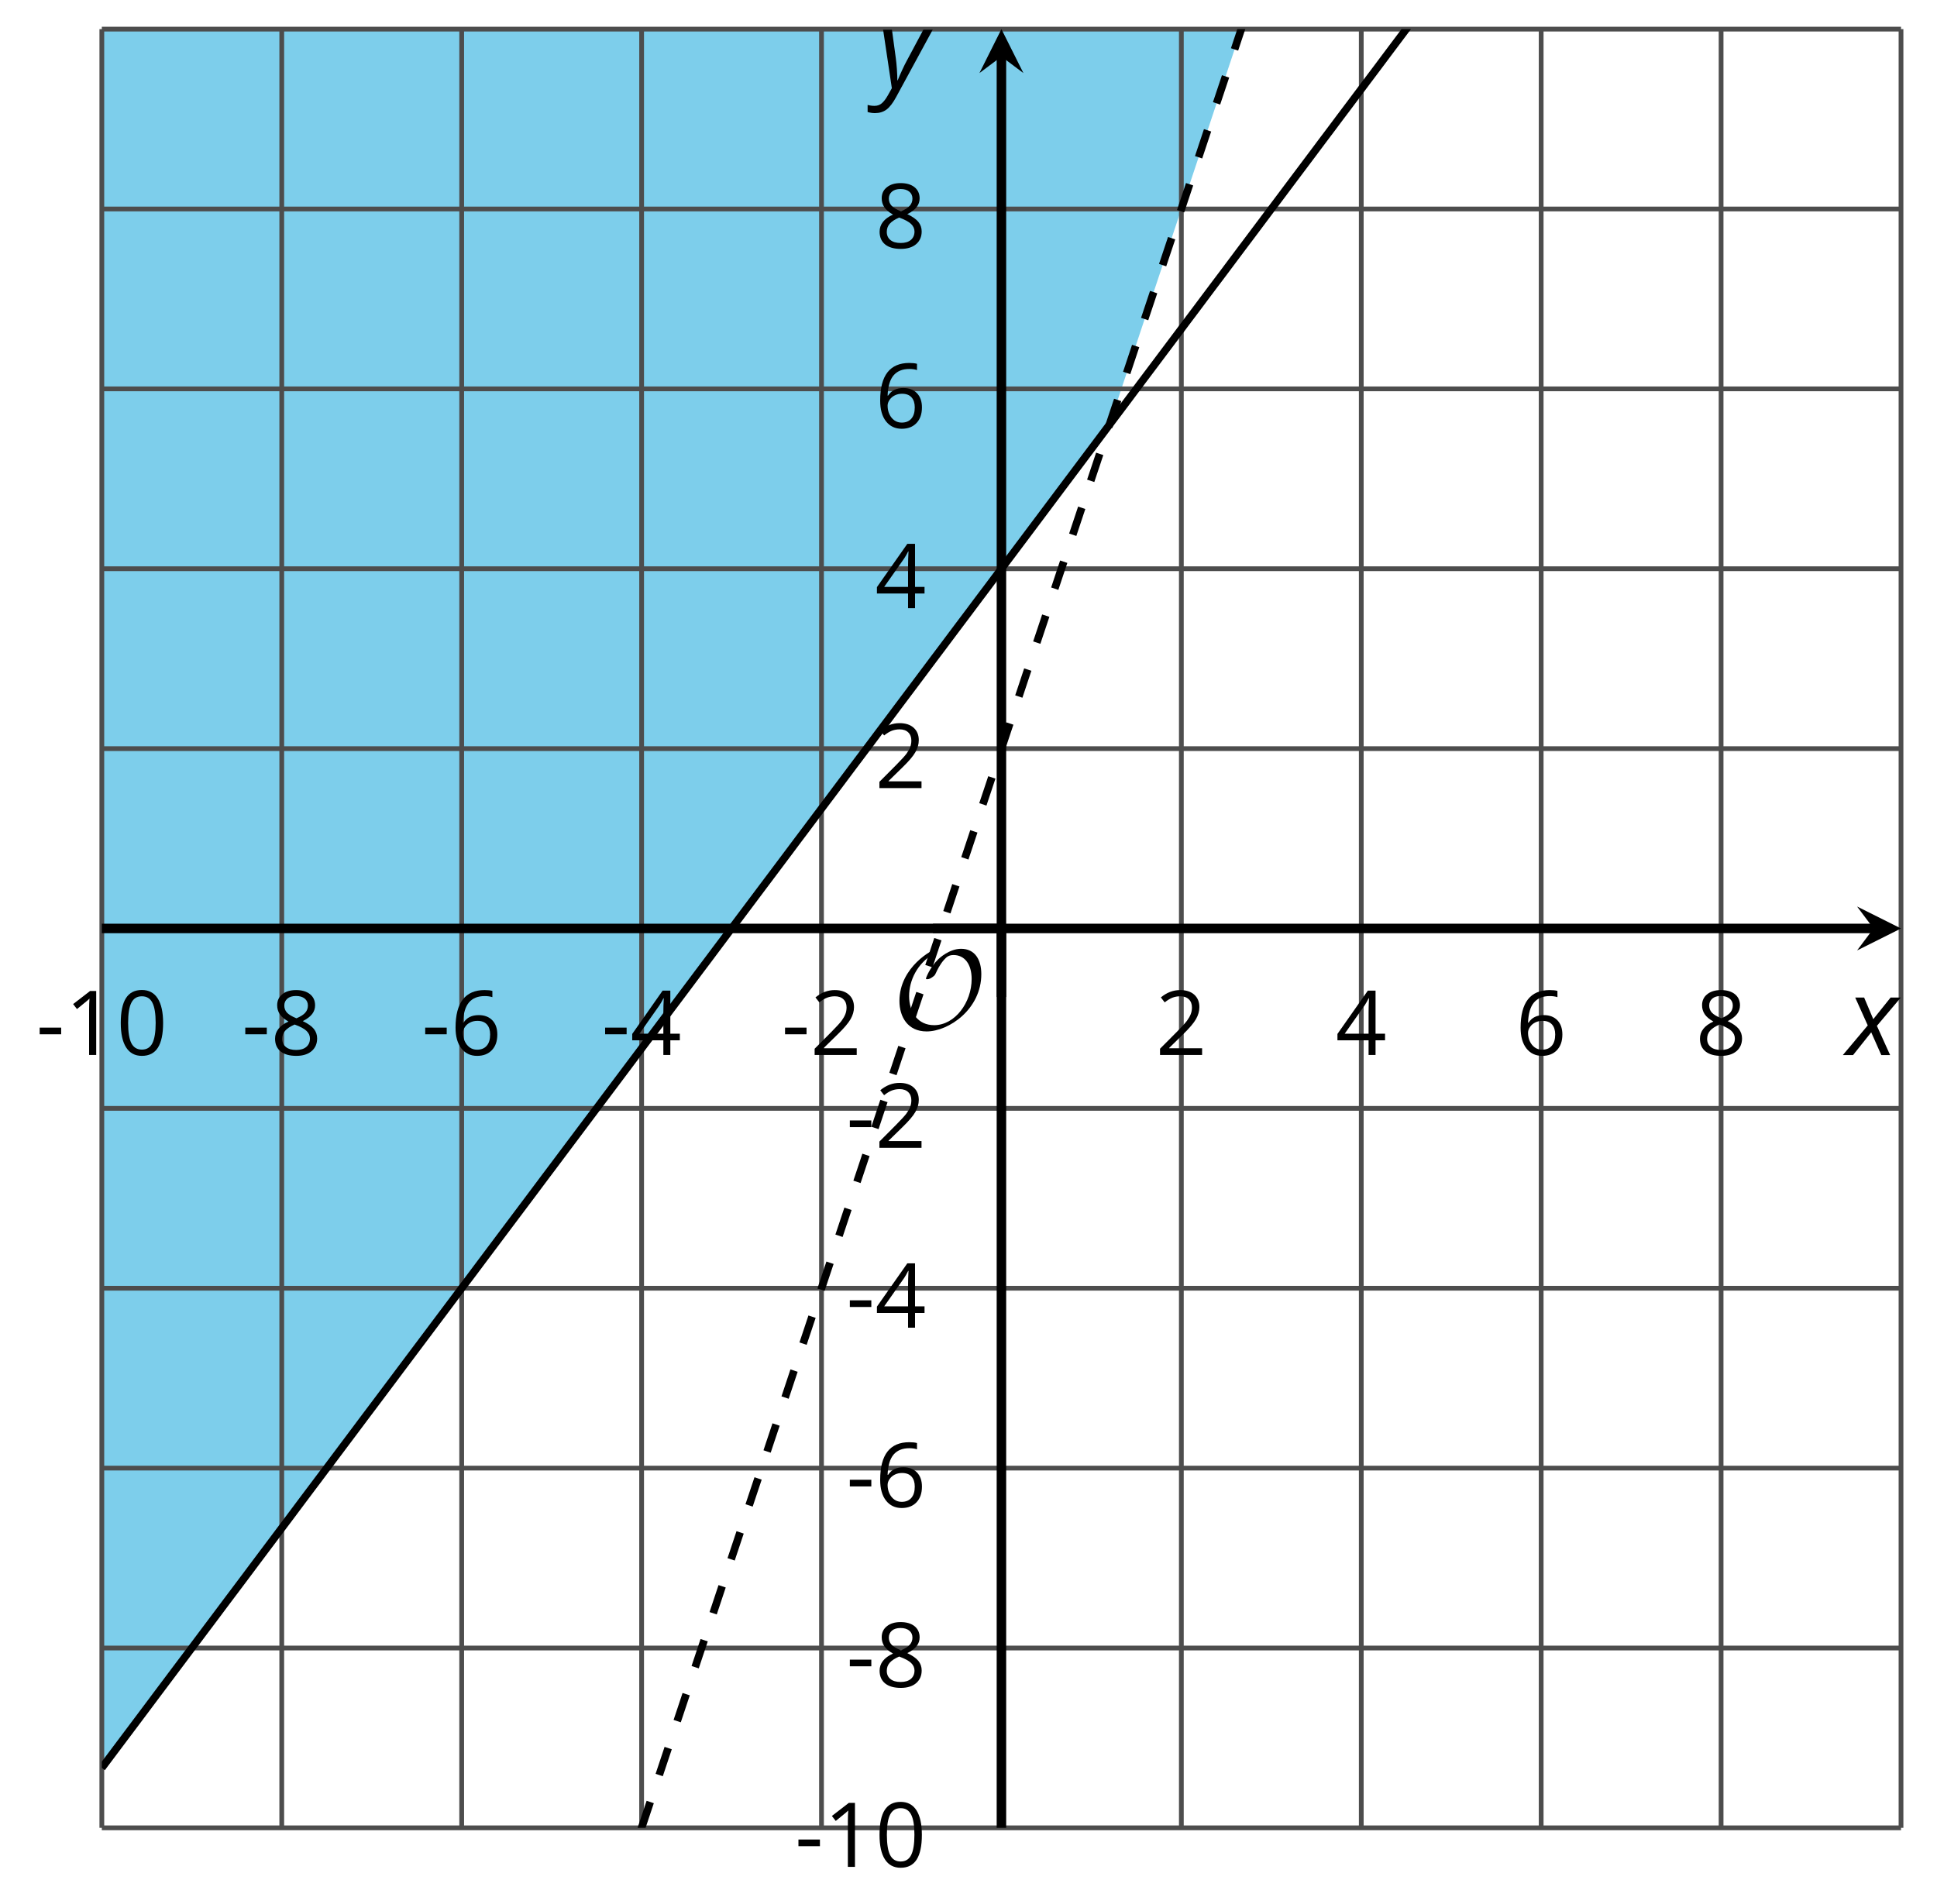
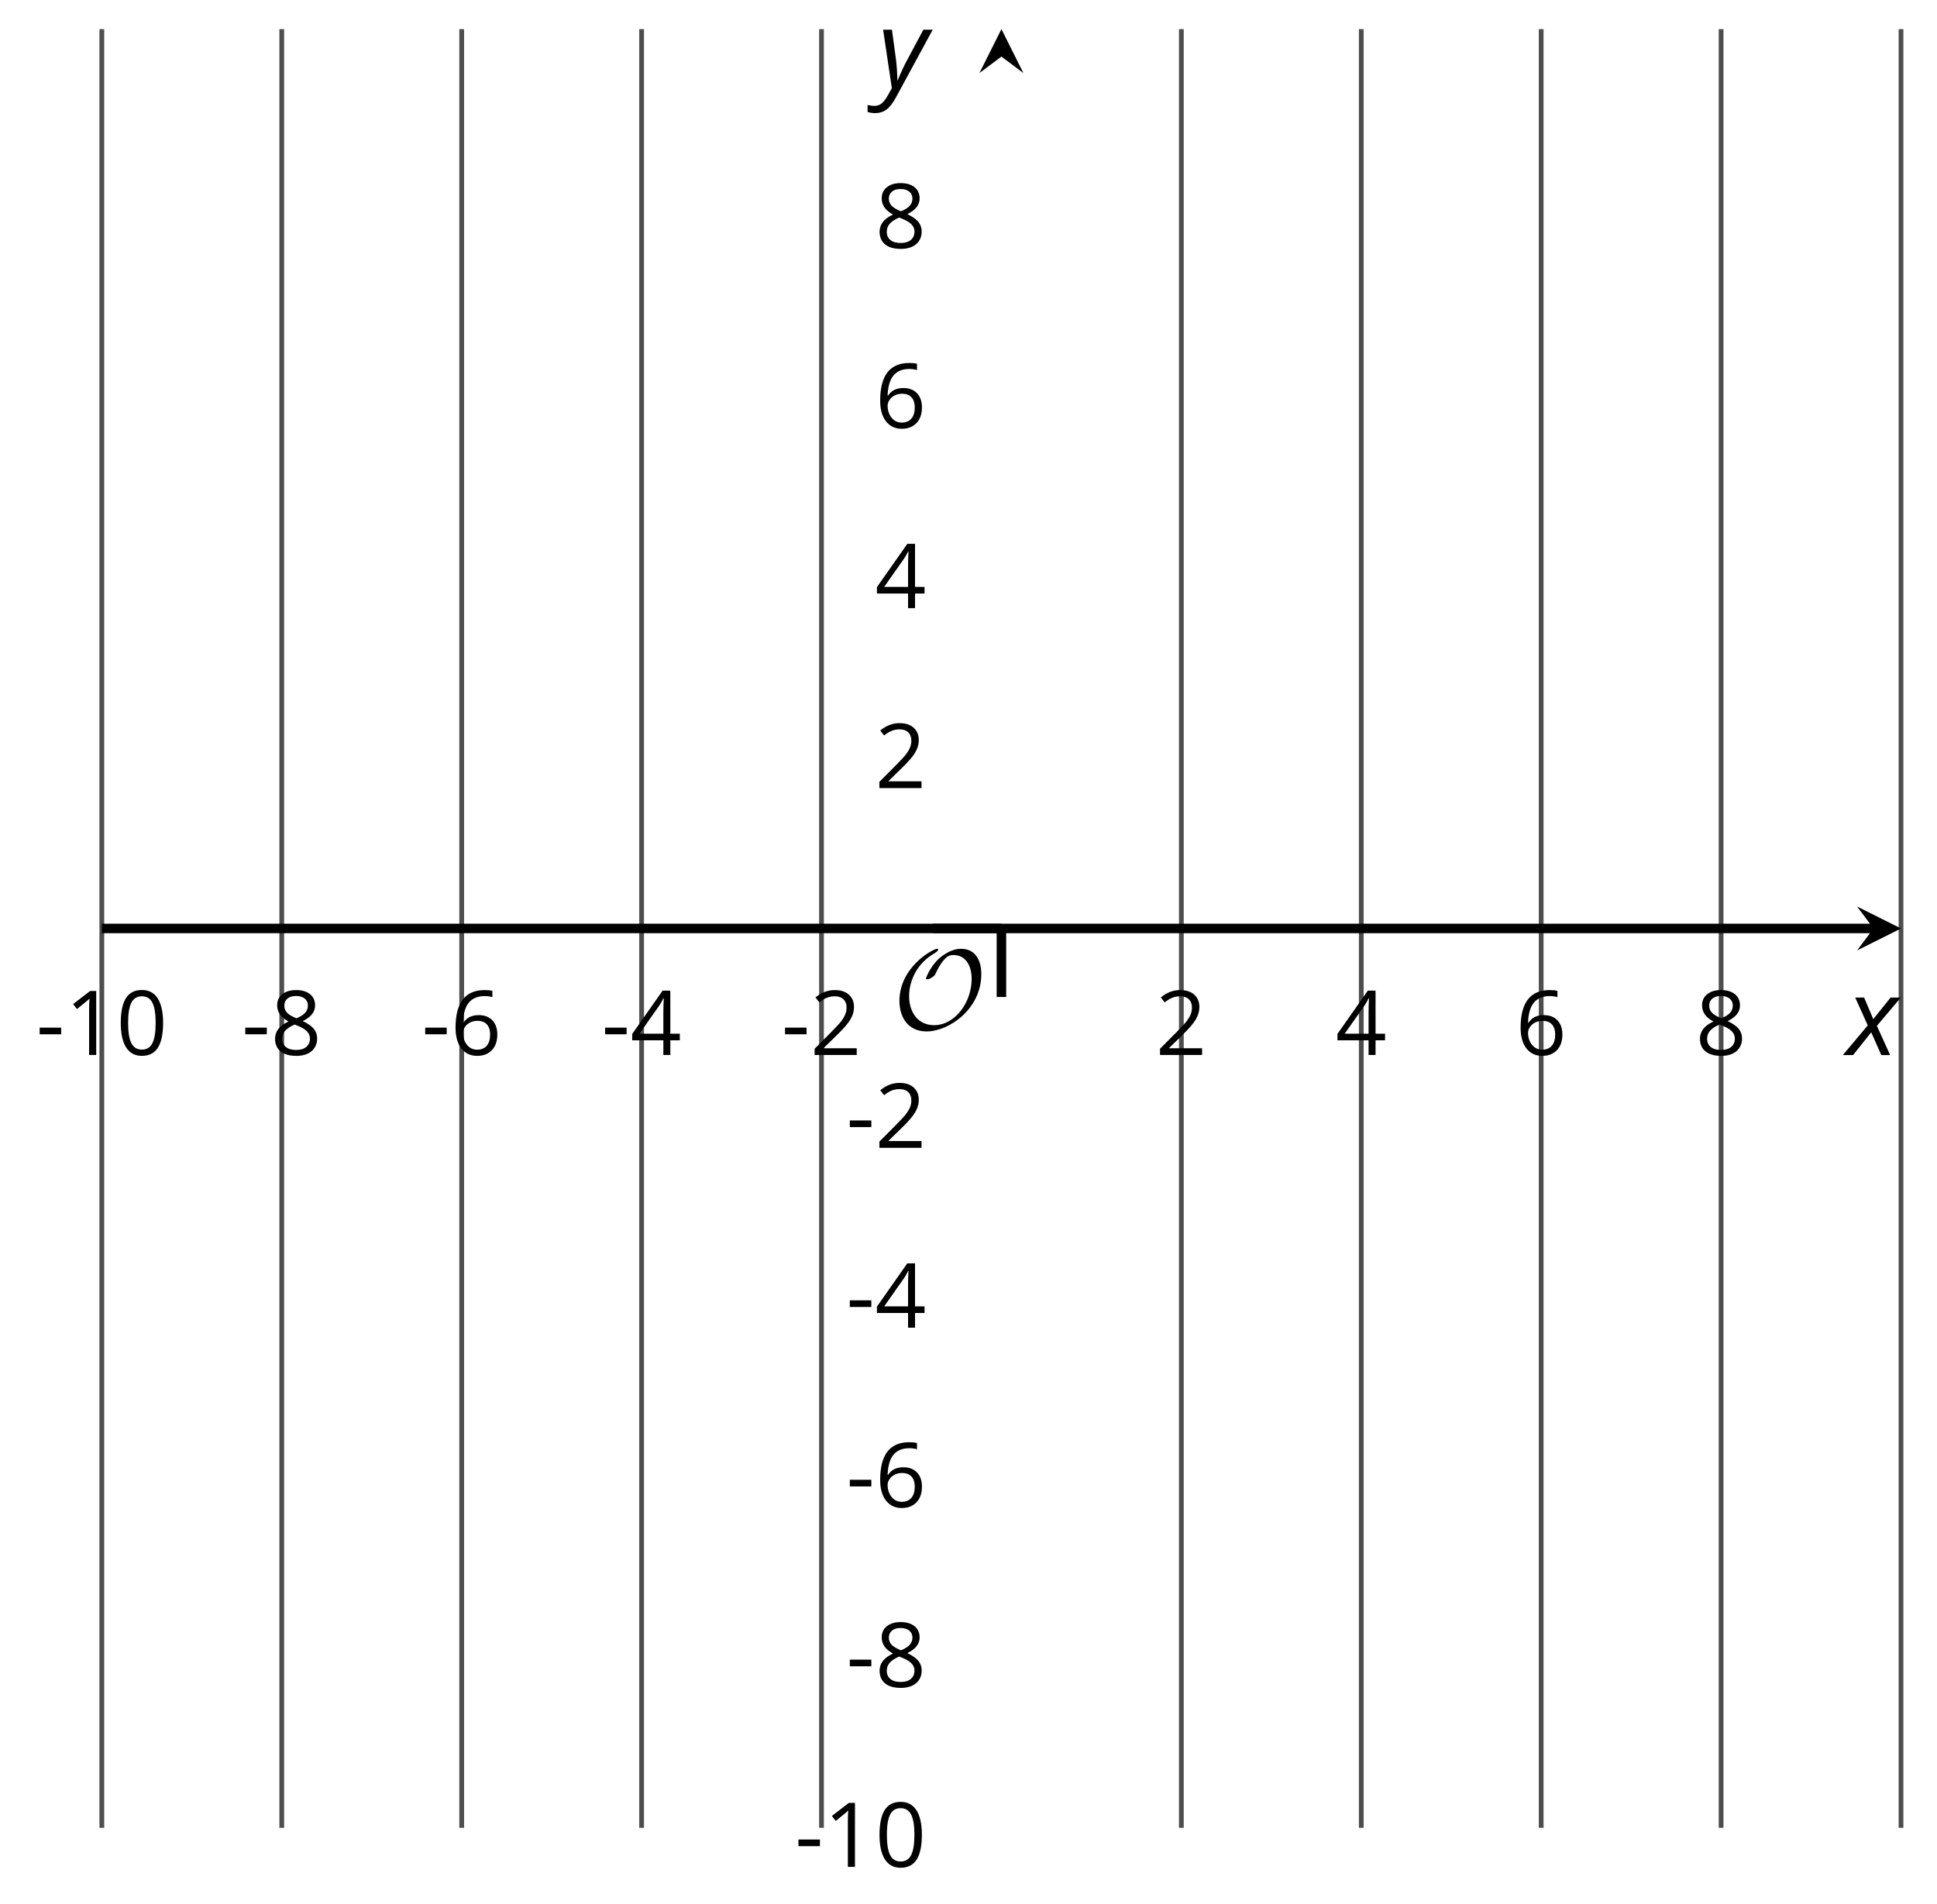
<svg xmlns="http://www.w3.org/2000/svg" xmlns:xlink="http://www.w3.org/1999/xlink" height="200.215pt" version="1.1" viewBox="-72 -72 203.662 200.215" width="203.662pt">
  <defs>
    <clipPath id="clip1">
      <path d="M-61.293 120.231H127.878V-68.937H-61.293Z" />
    </clipPath>
    <clipPath id="clip2">
      <path d="M-61.293 120.231H127.878V-68.937H-61.293Z" />
    </clipPath>
    <path d="M0.387 -2.178H2.647V-2.878H0.387V-2.178Z" id="g7-13" />
    <path d="M4.922 -3.375C4.922 -4.498 4.733 -5.355 4.355 -5.948C3.973 -6.542 3.421 -6.837 2.689 -6.837C1.938 -6.837 1.381 -6.552 1.018 -5.985S0.47 -4.549 0.47 -3.375C0.47 -2.238 0.658 -1.377 1.036 -0.792C1.413 -0.203 1.966 0.092 2.689 0.092C3.444 0.092 4.006 -0.193 4.374 -0.769C4.738 -1.344 4.922 -2.21 4.922 -3.375ZM1.243 -3.375C1.243 -4.355 1.358 -5.064 1.588 -5.506C1.819 -5.953 2.187 -6.174 2.689 -6.174C3.2 -6.174 3.568 -5.948 3.794 -5.497C4.024 -5.051 4.139 -4.342 4.139 -3.375S4.024 -1.699 3.794 -1.243C3.568 -0.792 3.2 -0.566 2.689 -0.566C2.187 -0.566 1.819 -0.792 1.588 -1.234C1.358 -1.685 1.243 -2.394 1.243 -3.375Z" id="g7-16" />
    <path d="M3.292 0V-6.731H2.647L0.866 -5.355L1.271 -4.83C1.92 -5.359 2.288 -5.658 2.366 -5.727S2.518 -5.866 2.583 -5.93C2.56 -5.576 2.546 -5.198 2.546 -4.797V0H3.292Z" id="g7-17" />
    <path d="M4.885 0V-0.709H1.423V-0.746L2.896 -2.187C3.554 -2.827 4.001 -3.352 4.24 -3.771S4.599 -4.609 4.599 -5.037C4.599 -5.585 4.42 -6.018 4.061 -6.344C3.702 -6.667 3.204 -6.828 2.574 -6.828C1.842 -6.828 1.169 -6.57 0.548 -6.054L0.953 -5.534C1.262 -5.778 1.538 -5.944 1.786 -6.036C2.04 -6.128 2.302 -6.174 2.583 -6.174C2.97 -6.174 3.273 -6.068 3.49 -5.856C3.706 -5.649 3.817 -5.364 3.817 -5.005C3.817 -4.751 3.775 -4.512 3.688 -4.291S3.471 -3.844 3.301 -3.61S2.772 -2.988 2.233 -2.44L0.46 -0.658V0H4.885Z" id="g7-18" />
    <path d="M5.203 -1.547V-2.242H4.204V-6.768H3.393L0.198 -2.215V-1.547H3.471V0H4.204V-1.547H5.203ZM3.471 -2.242H0.962L3.066 -5.235C3.195 -5.428 3.333 -5.672 3.481 -5.967H3.518C3.485 -5.414 3.471 -4.917 3.471 -4.48V-2.242Z" id="g7-20" />
    <path d="M0.539 -2.878C0.539 -1.943 0.741 -1.215 1.151 -0.691C1.561 -0.17 2.113 0.092 2.808 0.092C3.458 0.092 3.978 -0.11 4.355 -0.506C4.742 -0.912 4.931 -1.459 4.931 -2.159C4.931 -2.785 4.756 -3.283 4.411 -3.646C4.061 -4.01 3.582 -4.194 2.979 -4.194C2.247 -4.194 1.713 -3.932 1.377 -3.402H1.321C1.358 -4.365 1.565 -5.074 1.948 -5.525C2.33 -5.971 2.878 -6.197 3.6 -6.197C3.904 -6.197 4.176 -6.16 4.411 -6.082V-6.74C4.213 -6.8 3.936 -6.828 3.591 -6.828C2.583 -6.828 1.823 -6.501 1.308 -5.847C0.797 -5.189 0.539 -4.199 0.539 -2.878ZM2.799 -0.557C2.509 -0.557 2.251 -0.635 2.026 -0.797C1.805 -0.958 1.63 -1.174 1.506 -1.446S1.321 -2.012 1.321 -2.33C1.321 -2.546 1.39 -2.753 1.529 -2.951C1.662 -3.149 1.846 -3.306 2.076 -3.421S2.56 -3.591 2.836 -3.591C3.283 -3.591 3.614 -3.462 3.84 -3.209S4.176 -2.606 4.176 -2.159C4.176 -1.639 4.056 -1.243 3.812 -0.967C3.573 -0.695 3.237 -0.557 2.799 -0.557Z" id="g7-22" />
    <path d="M2.689 -6.828C2.086 -6.828 1.602 -6.685 1.243 -6.39C0.879 -6.105 0.7 -5.714 0.7 -5.226C0.7 -4.88 0.792 -4.572 0.976 -4.291C1.16 -4.015 1.464 -3.757 1.888 -3.518C0.948 -3.089 0.479 -2.486 0.479 -1.717C0.479 -1.142 0.672 -0.695 1.059 -0.378C1.446 -0.064 1.998 0.092 2.716 0.092C3.393 0.092 3.927 -0.074 4.319 -0.405C4.71 -0.741 4.903 -1.188 4.903 -1.745C4.903 -2.122 4.788 -2.454 4.558 -2.744C4.328 -3.029 3.941 -3.301 3.393 -3.564C3.844 -3.789 4.171 -4.038 4.378 -4.309S4.687 -4.885 4.687 -5.216C4.687 -5.718 4.507 -6.114 4.148 -6.4S3.301 -6.828 2.689 -6.828ZM1.234 -1.699C1.234 -2.03 1.335 -2.316 1.542 -2.551C1.75 -2.79 2.081 -3.006 2.537 -3.204C3.131 -2.988 3.55 -2.762 3.789 -2.532C4.029 -2.297 4.148 -2.035 4.148 -1.736C4.148 -1.363 4.019 -1.068 3.766 -0.852S3.154 -0.529 2.698 -0.529C2.233 -0.529 1.874 -0.631 1.621 -0.838C1.363 -1.045 1.234 -1.331 1.234 -1.699ZM2.68 -6.206C3.071 -6.206 3.375 -6.114 3.6 -5.93C3.821 -5.75 3.932 -5.502 3.932 -5.193C3.932 -4.913 3.84 -4.664 3.656 -4.452C3.476 -4.24 3.163 -4.042 2.726 -3.858C2.238 -4.061 1.901 -4.263 1.722 -4.466S1.45 -4.913 1.45 -5.193C1.45 -5.502 1.561 -5.746 1.777 -5.93S2.297 -6.206 2.68 -6.206Z" id="g7-24" />
    <path d="M2.58 -2.398L3.641 0H4.569L3.177 -3.077L5.691 -6.055H4.619L2.796 -3.779L1.834 -6.055H0.895L2.215 -3.122L-0.409 0H0.669L2.58 -2.398Z" id="g4-88" />
    <path d="M0.541 -6.055L1.459 0.099L1.039 0.851C0.834 1.215 0.624 1.492 0.409 1.68C0.199 1.862 -0.061 1.956 -0.365 1.956C-0.613 1.956 -0.856 1.923 -1.088 1.856V2.602C-0.84 2.68 -0.58 2.718 -0.315 2.718C0.155 2.718 0.558 2.597 0.895 2.348S1.569 1.663 1.912 1.028L5.757 -6.055H4.774L2.978 -2.691C2.884 -2.53 2.746 -2.243 2.553 -1.829S2.199 -1.044 2.072 -0.724H2.039C2.039 -1.028 2.022 -1.425 1.989 -1.923C1.95 -2.414 1.917 -2.79 1.878 -3.044L1.47 -6.055H0.541Z" id="g4-89" />
    <path d="M9.289 -5.762C9.289 -7.281 8.62 -8.428 7.161 -8.428C5.918 -8.428 4.866 -7.424 4.782 -7.352C3.826 -6.408 3.467 -5.332 3.467 -5.308C3.467 -5.236 3.527 -5.224 3.587 -5.224C3.814 -5.224 4.005 -5.344 4.184 -5.475C4.399 -5.631 4.411 -5.667 4.543 -5.942C4.651 -6.181 4.926 -6.767 5.368 -7.269C5.655 -7.592 5.894 -7.771 6.372 -7.771C7.532 -7.771 8.273 -6.814 8.273 -5.248C8.273 -2.809 6.539 -0.395 4.328 -0.395C2.63 -0.395 1.698 -1.745 1.698 -3.455C1.698 -5.081 2.534 -6.874 4.28 -7.902C4.399 -7.974 4.758 -8.189 4.758 -8.345C4.758 -8.428 4.663 -8.428 4.639 -8.428C4.22 -8.428 0.681 -6.528 0.681 -2.941C0.681 -1.267 1.554 0.263 3.539 0.263C5.87 0.263 9.289 -2.08 9.289 -5.762Z" id="g5-79" />
  </defs>
  <g id="page1">
-     <path clip-path="url(#clip1)" d="M58.519 -68.937H-61.293V113.922L44.644 -27.32Z" fill="#7dceeb" />
    <path d="M-61.293 120.231V-68.937M-42.375 120.231V-68.937M-23.457 120.231V-68.937M-4.539 120.231V-68.937M14.375 120.231V-68.937M52.211 120.231V-68.937M71.128 120.231V-68.937M90.043 120.231V-68.937M108.961 120.231V-68.937M127.878 120.231V-68.937" fill="none" stroke="#4d4d4d" stroke-linejoin="bevel" stroke-miterlimit="10.037" stroke-width="0.5" />
-     <path d="M-61.293 120.231H127.878M-61.293 101.317H127.878M-61.293 82.399H127.878M-61.293 63.481H127.878M-61.293 44.563H127.878M-61.293 6.731H127.878M-61.293 -12.187H127.878M-61.293 -31.105H127.878M-61.293 -50.023H127.878M-61.293 -68.937H127.878" fill="none" stroke="#4d4d4d" stroke-linejoin="bevel" stroke-miterlimit="10.037" stroke-width="0.5" />
    <path d="M-61.293 25.645H124.988" fill="none" stroke="#000000" stroke-linejoin="bevel" stroke-miterlimit="10.037" stroke-width="1" />
    <path d="M127.879 25.645L123.258 23.336L124.989 25.645L123.258 27.957" />
-     <path d="M33.293 120.231V-66.051" fill="none" stroke="#000000" stroke-linejoin="bevel" stroke-miterlimit="10.037" stroke-width="1" />
    <path d="M33.293 -68.938L30.98 -64.316L33.293 -66.051L35.605 -64.316" />
    <g transform="matrix(1 0 0 1 -17.632 -243.552)">
      <use x="-50.583" xlink:href="#g7-13" y="282.504" />
      <use x="-47.545" xlink:href="#g7-17" y="282.504" />
      <use x="-42.14" xlink:href="#g7-16" y="282.504" />
    </g>
    <g transform="matrix(1 0 0 1 3.987 -243.552)">
      <use x="-50.583" xlink:href="#g7-13" y="282.504" />
      <use x="-47.545" xlink:href="#g7-24" y="282.504" />
    </g>
    <g transform="matrix(1 0 0 1 22.904 -243.552)">
      <use x="-50.583" xlink:href="#g7-13" y="282.504" />
      <use x="-47.545" xlink:href="#g7-22" y="282.504" />
    </g>
    <g transform="matrix(1 0 0 1 41.821 -243.552)">
      <use x="-50.583" xlink:href="#g7-13" y="282.504" />
      <use x="-47.545" xlink:href="#g7-20" y="282.504" />
    </g>
    <g transform="matrix(1 0 0 1 60.738 -243.552)">
      <use x="-50.583" xlink:href="#g7-13" y="282.504" />
      <use x="-47.545" xlink:href="#g7-18" y="282.504" />
    </g>
    <g transform="matrix(1 0 0 1 100.091 -243.552)">
      <use x="-50.583" xlink:href="#g7-18" y="282.504" />
    </g>
    <g transform="matrix(1 0 0 1 119.008 -243.552)">
      <use x="-50.583" xlink:href="#g7-20" y="282.504" />
    </g>
    <g transform="matrix(1 0 0 1 137.925 -243.552)">
      <use x="-50.583" xlink:href="#g7-22" y="282.504" />
    </g>
    <g transform="matrix(1 0 0 1 156.843 -243.552)">
      <use x="-50.583" xlink:href="#g7-24" y="282.504" />
    </g>
    <g transform="matrix(1 0 0 1 62.146 -158.167)">
      <use x="-50.583" xlink:href="#g7-13" y="282.504" />
      <use x="-47.545" xlink:href="#g7-17" y="282.504" />
      <use x="-42.14" xlink:href="#g7-16" y="282.504" />
    </g>
    <g transform="matrix(1 0 0 1 67.55 -177.084)">
      <use x="-50.583" xlink:href="#g7-13" y="282.504" />
      <use x="-47.545" xlink:href="#g7-24" y="282.504" />
    </g>
    <g transform="matrix(1 0 0 1 67.55 -196.001)">
      <use x="-50.583" xlink:href="#g7-13" y="282.504" />
      <use x="-47.545" xlink:href="#g7-22" y="282.504" />
    </g>
    <g transform="matrix(1 0 0 1 67.55 -214.873)">
      <use x="-50.583" xlink:href="#g7-13" y="282.504" />
      <use x="-47.545" xlink:href="#g7-20" y="282.504" />
    </g>
    <g transform="matrix(1 0 0 1 67.55 -233.79)">
      <use x="-50.583" xlink:href="#g7-13" y="282.504" />
      <use x="-47.545" xlink:href="#g7-18" y="282.504" />
    </g>
    <g transform="matrix(1 0 0 1 70.588 -271.624)">
      <use x="-50.583" xlink:href="#g7-18" y="282.504" />
    </g>
    <g transform="matrix(1 0 0 1 70.588 -290.541)">
      <use x="-50.583" xlink:href="#g7-20" y="282.504" />
    </g>
    <g transform="matrix(1 0 0 1 70.588 -309.503)">
      <use x="-50.583" xlink:href="#g7-22" y="282.504" />
    </g>
    <g transform="matrix(1 0 0 1 70.588 -328.42)">
      <use x="-50.583" xlink:href="#g7-24" y="282.504" />
    </g>
-     <path clip-path="url(#clip2)" d="M-61.293 290.485L-60.34 287.633L-59.391 284.781L-58.441 281.93L-57.488 279.078L-56.539 276.227L-55.59 273.375L-54.637 270.524L-53.688 267.672L-52.738 264.82L-51.785 261.969L-50.836 259.117L-49.883 256.266L-48.934 253.414L-47.984 250.559L-47.031 247.707L-46.082 244.856L-45.133 242.004L-44.18 239.153L-43.23 236.301L-42.281 233.449L-41.328 230.598L-40.379 227.746L-39.43 224.895L-38.477 222.043L-37.527 219.192L-36.578 216.34L-35.625 213.488L-34.676 210.637L-33.727 207.785L-32.773 204.934L-31.824 202.082L-30.871 199.231L-29.922 196.379L-28.973 193.528L-28.02 190.676L-27.07 187.82L-26.121 184.969L-25.168 182.117L-24.219 179.266L-23.27 176.414L-22.316 173.563L-21.367 170.711L-20.418 167.86L-19.465 165.008L-18.516 162.156L-17.566 159.305L-16.613 156.453L-15.664 153.602L-14.715 150.75L-13.762 147.899L-12.812 145.047L-11.863 142.195L-10.91 139.344L-9.961 136.492L-9.008 133.641L-8.059 130.789L-7.109 127.934L-6.156 125.082L-5.207 122.231L-4.258 119.379L-3.305 116.527L-2.356 113.676L-1.406 110.824L-0.453 107.973L0.496 105.121L1.445 102.27L2.398 99.418L3.348 96.567L4.297 93.715L5.25 90.863L6.199 88.012L7.148 85.16L8.101 82.309L9.051 79.457L10.004 76.606L10.953 73.754L11.902 70.902L12.855 68.051L13.805 65.195L14.754 62.344L15.707 59.492L16.656 56.641L17.605 53.789L18.559 50.938L19.508 48.086L20.457 45.235L21.41 42.383L22.359 39.531L23.309 36.68L24.262 33.828L25.211 30.977L26.16 28.125L27.113 25.274L28.062 22.422L29.012 19.57L29.965 16.719L30.914 13.867L31.867 11.016L32.816 8.164L33.766 5.309L34.719 2.457L35.668 -0.394L36.617 -3.246L37.57 -6.098L38.52 -8.949L39.468 -11.801L40.421 -14.652L41.371 -17.504L42.32 -20.355L43.273 -23.207L44.222 -26.058L45.171 -28.91L46.125 -31.762L47.074 -34.613L48.023 -37.465L48.976 -40.316L49.925 -43.168L50.878 -46.019L51.828 -48.871L52.777 -51.723L53.73 -54.578L54.679 -57.43L55.628 -60.281L56.582 -63.133L57.531 -65.984L58.48 -68.836L59.433 -71.687L60.382 -74.539L61.332 -77.39L62.285 -80.242L63.234 -83.094L64.183 -85.945L65.136 -88.797L66.086 -91.648L67.035 -94.5L67.988 -97.351L68.937 -100.203L69.89 -103.055L70.839 -105.906L71.789 -108.758L72.742 -111.609L73.691 -114.461L74.64 -117.316L75.593 -120.168L76.543 -123.019L77.492 -125.871L78.445 -128.723L79.394 -131.574L80.343 -134.426L81.296 -137.277L82.246 -140.129L83.195 -142.98L84.148 -145.832L85.097 -148.683L86.046 -151.535L87 -154.387L87.949 -157.238L88.898 -160.09L89.851 -162.941L90.8 -165.793L91.753 -168.644L92.703 -171.496L93.652 -174.348L94.605 -177.199L95.554 -180.055L96.503 -182.906L97.457 -185.758L98.406 -188.609L99.355 -191.461L100.308 -194.312L101.257 -197.164L102.207 -200.015L103.16 -202.867L104.109 -205.719L105.058 -208.57L106.011 -211.422L106.961 -214.273L107.91 -217.125L108.863 -219.976L109.812 -222.828L110.765 -225.68L111.714 -228.531L112.664 -231.383L113.617 -234.234L114.566 -237.086L115.515 -239.941L116.468 -242.793L117.418 -245.644L118.367 -248.496L119.32 -251.348L120.269 -254.199L121.218 -257.051L122.171 -259.902L123.121 -262.754L124.07 -265.605L125.023 -268.457L125.972 -271.308L126.921 -274.16L127.875 -277.012" fill="none" stroke="#000000" stroke-dasharray="2.989,2.989" stroke-linejoin="bevel" stroke-miterlimit="10.037" stroke-width="0.8" />
-     <path clip-path="url(#clip2)" d="M-61.293 113.926L-60.34 112.656L-59.391 111.391L-58.441 110.125L-57.488 108.856L-56.539 107.59L-55.59 106.32L-54.637 105.051L-53.688 103.785L-52.738 102.52L-51.785 101.25L-50.836 99.985L-49.883 98.715L-48.934 97.449L-47.984 96.18L-47.031 94.914L-46.082 93.649L-45.133 92.379L-44.18 91.11L-43.23 89.844L-42.281 88.578L-41.328 87.309L-40.379 86.039L-39.43 84.774L-38.477 83.508L-37.527 82.238L-36.578 80.973L-35.625 79.703L-34.676 78.438L-33.727 77.168L-32.773 75.902L-31.824 74.637L-30.871 73.367L-29.922 72.098L-28.973 70.832L-28.02 69.563L-27.07 68.297L-26.121 67.031L-25.168 65.762L-24.219 64.496L-23.27 63.227L-22.316 61.961L-21.367 60.692L-20.418 59.426L-19.465 58.156L-18.516 56.891L-17.566 55.625L-16.613 54.356L-15.664 53.09L-14.715 51.82L-13.762 50.555L-12.812 49.285L-11.863 48.02L-10.91 46.75L-9.961 45.485L-9.008 44.215L-8.059 42.949L-7.109 41.684L-6.156 40.414L-5.207 39.149L-4.258 37.879L-3.305 36.613L-2.356 35.344L-1.406 34.078L-0.453 32.809L0.496 31.543L1.445 30.274L2.398 29.008L3.348 27.738L4.297 26.473L5.25 25.203L6.199 23.938L7.148 22.672L8.101 21.402L9.051 20.137L10.004 18.867L10.953 17.602L11.902 16.332L12.855 15.067L13.805 13.797L14.754 12.531L15.707 11.262L16.656 9.996L17.605 8.727L18.559 7.461L19.508 6.195L20.457 4.926L21.41 3.66L22.359 2.391L23.309 1.125L24.262 -0.144L25.211 -1.41L26.16 -2.68L27.113 -3.945L28.062 -5.215L29.012 -6.48L29.965 -7.746L30.914 -9.015L31.867 -10.281L32.816 -11.551L33.766 -12.816L34.719 -14.086L35.668 -15.351L36.617 -16.617L37.57 -17.887L38.52 -19.156L39.468 -20.422L40.421 -21.691L41.371 -22.957L42.32 -24.223L43.273 -25.492L44.222 -26.758L45.171 -28.027L46.125 -29.293L47.074 -30.562L48.023 -31.832L48.976 -33.098L49.925 -34.363L50.878 -35.633L51.828 -36.898L52.777 -38.168L53.73 -39.433L54.679 -40.703L55.628 -41.969L56.582 -43.234L57.531 -44.504L58.48 -45.773L59.433 -47.039L60.382 -48.305L61.332 -49.574L62.285 -50.84L63.234 -52.109L64.183 -53.375L65.136 -54.644L66.086 -55.91L67.035 -57.18L67.988 -58.445L68.937 -59.715L69.89 -60.98L70.839 -62.246L71.789 -63.515L72.742 -64.781L73.691 -66.051L74.64 -67.316L75.593 -68.586L76.543 -69.851L77.492 -71.121L78.445 -72.387L79.394 -73.656L80.343 -74.922L81.296 -76.191L82.246 -77.457L83.195 -78.723L84.148 -79.992L85.097 -81.258L86.046 -82.527L87 -83.793L87.949 -85.062L88.898 -86.328L89.851 -87.598L90.8 -88.863L91.753 -90.133L92.703 -91.398L93.652 -92.664L94.605 -93.933L95.554 -95.203L96.503 -96.469L97.457 -97.734L98.406 -99.004L99.355 -100.269L100.308 -101.539L101.257 -102.805L102.207 -104.074L103.16 -105.34L104.109 -106.605L105.058 -107.875L106.011 -109.144L106.961 -110.41L107.91 -111.68L108.863 -112.945L109.812 -114.211L110.765 -115.48L111.714 -116.746L112.664 -118.015L113.617 -119.281L114.566 -120.551L115.515 -121.82L116.468 -123.086L117.418 -124.351L118.367 -125.621L119.32 -126.887L120.269 -128.156L121.218 -129.422L122.171 -130.691L123.121 -131.957L124.07 -133.223L125.023 -134.492L125.972 -135.762L126.921 -137.027L127.875 -138.293" fill="none" stroke="#000000" stroke-linejoin="bevel" stroke-miterlimit="10.037" stroke-width="0.8" />
    <g transform="matrix(1 0 0 1 72.472 -246.293)">
      <use x="-50.583" xlink:href="#g5-79" y="282.504" />
    </g>
    <path d="M33.293 32.848V25.645" fill="none" stroke="#000000" stroke-linejoin="bevel" stroke-miterlimit="10.037" stroke-width="1" />
    <path d="M26.094 25.645H33.293" fill="none" stroke="#000000" stroke-linejoin="bevel" stroke-miterlimit="10.037" stroke-width="1" />
    <g transform="matrix(1 0 0 1 172.749 -243.541)">
      <use x="-50.583" xlink:href="#g4-88" y="282.504" />
    </g>
    <g transform="matrix(1 0 0 1 70.895 -345.327)">
      <use x="-50.583" xlink:href="#g4-89" y="282.504" />
    </g>
  </g>
</svg>